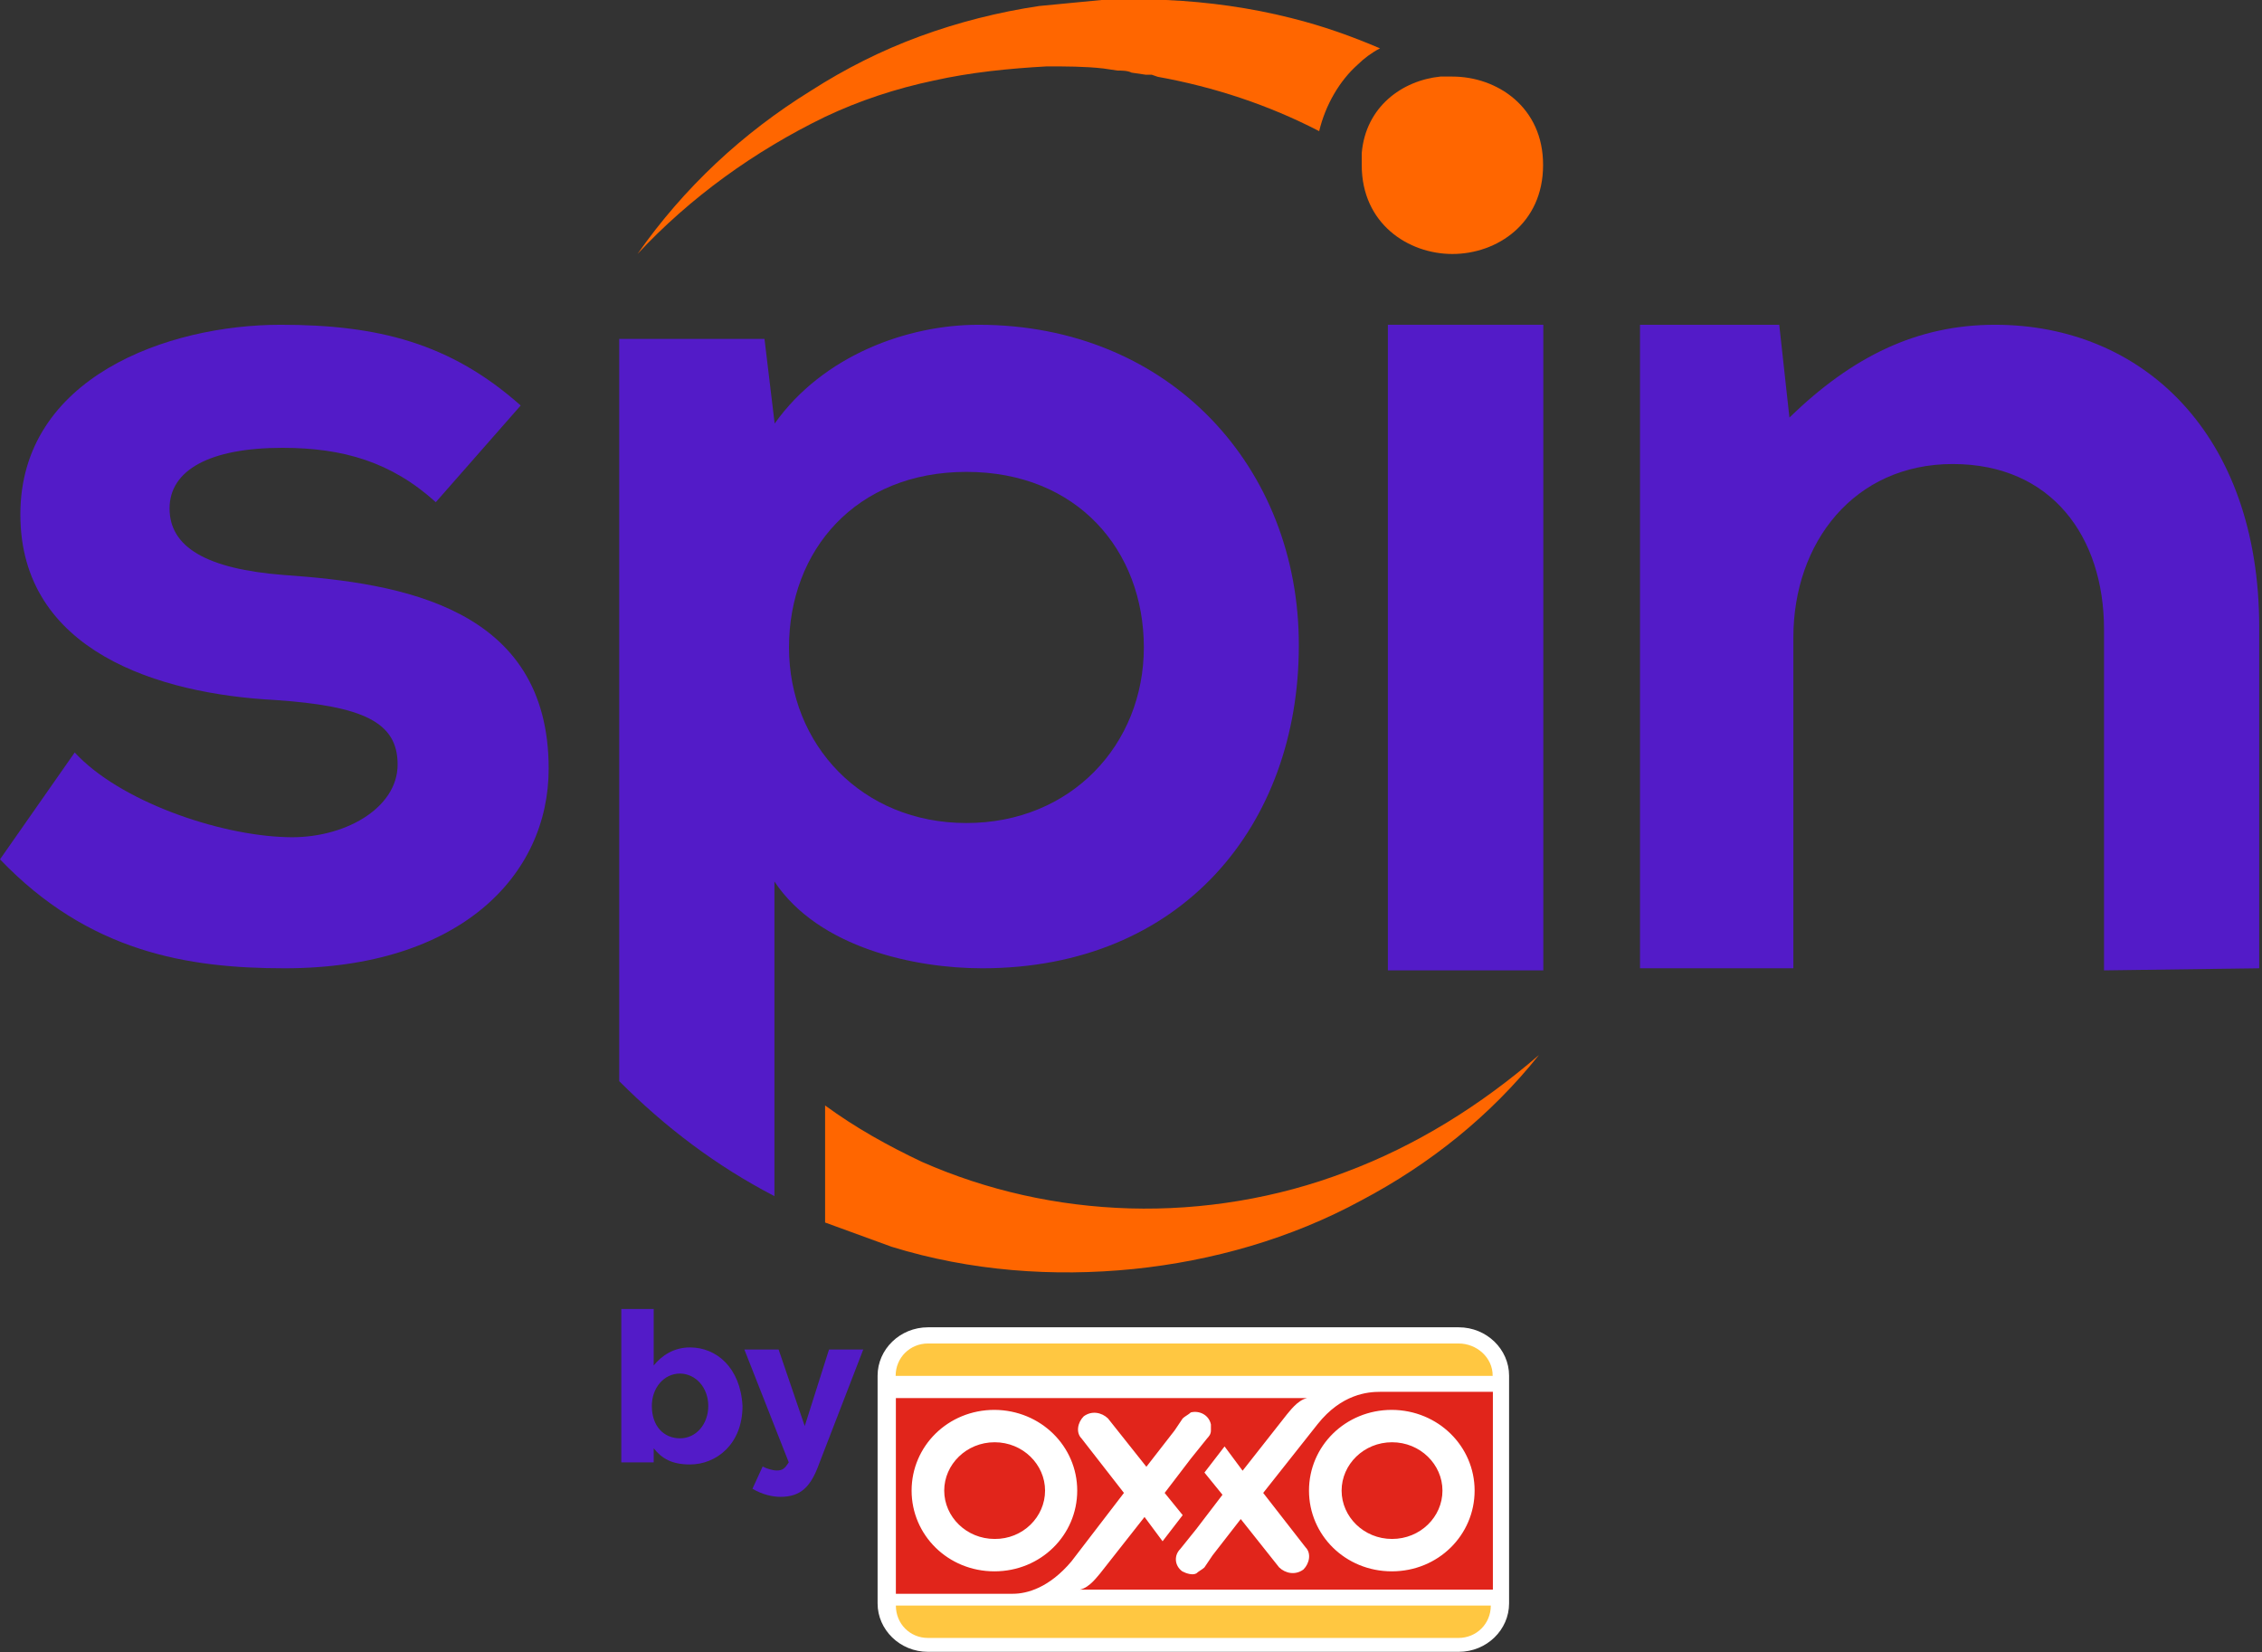
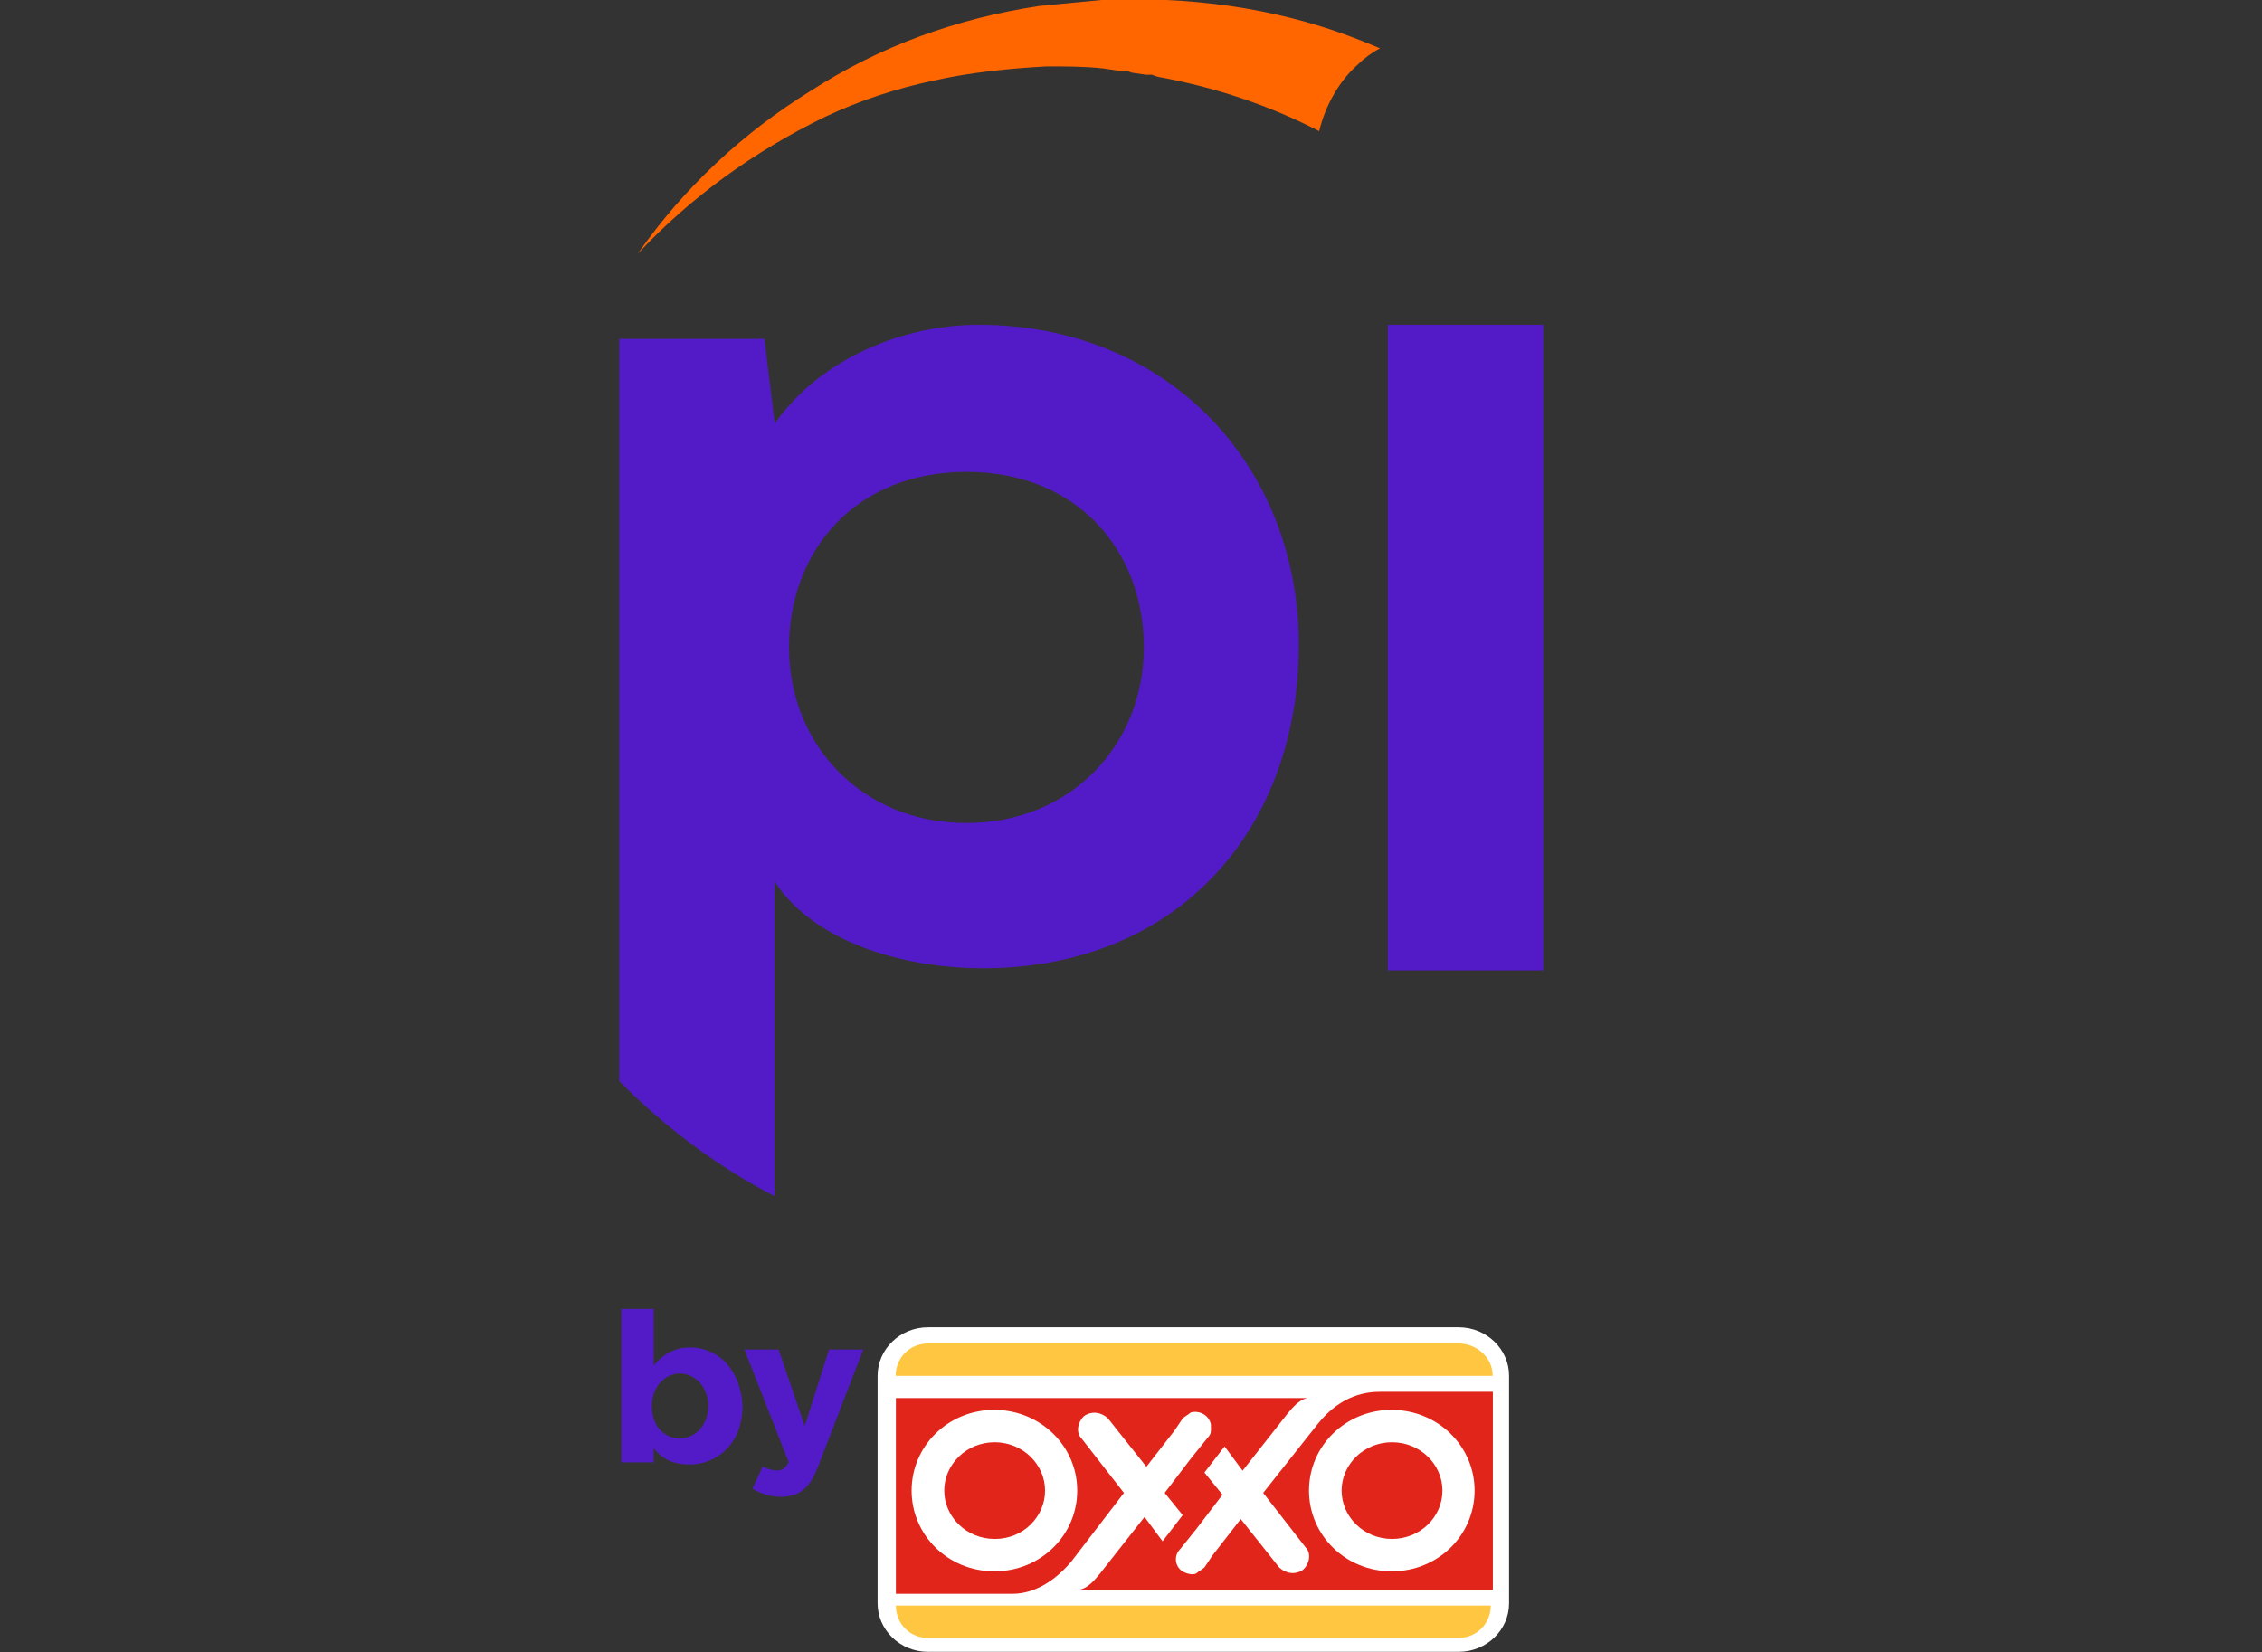
<svg xmlns="http://www.w3.org/2000/svg" width="605" height="442" viewBox="0 0 605 442" fill="none">
  <rect x="0" y="0" width="605" height="442" fill="#333333" stroke="none" />
  <path d="M390.135 355.037C397.683 355.037 403.622 360.977 403.622 367.968V428.915C403.622 435.907 397.683 441.847 390.135 441.847H248.211C240.664 441.847 234.724 435.907 234.724 428.915V367.968C234.724 360.977 240.664 355.037 248.211 355.037H390.135Z" fill="white" />
-   <path d="M116.558 134.33C104.679 123.564 91.749 119.789 75.54 119.789C56.114 119.789 45.349 125.729 45.349 136.001C45.349 146.272 55.062 152.212 76.097 153.82C107.402 155.986 146.749 162.483 146.749 205.609C146.749 234.196 122.992 259.007 76.097 259.007C50.174 259.007 23.757 254.676 0 229.864L19.983 201.278C31.862 214.21 58.279 223.429 76.653 223.924C91.749 224.481 106.35 216.376 106.35 204.496C106.35 193.173 97.194 188.841 73.436 187.233C42.688 185.624 5.444 174.301 5.444 137.609C5.444 100.918 44.854 86.872 75.045 86.872C100.967 86.872 120.394 91.698 139.263 108.466L116.558 134.33Z" fill="#531BC8" />
  <path d="M261.699 86.872C242.829 86.872 220.186 94.978 207.193 113.293L204.471 90.646H165.619V289.202C178.054 301.639 191.541 311.848 207.132 319.954V235.804C219.01 253.624 244.871 259.007 262.688 259.007C316.08 259.007 347.385 220.707 347.385 172.692C347.508 125.172 312.986 86.872 261.699 86.872ZM258.481 220.15C230.456 220.15 211.029 199.113 211.029 173.187C211.029 147.262 228.847 126.224 258.481 126.224C288.178 126.224 305.934 147.262 305.934 173.187C305.934 199.113 286.507 220.15 258.481 220.15Z" fill="#531BC8" />
  <path d="M371.204 259.564H412.778V86.872H371.204V259.564Z" fill="#531BC8" />
-   <path d="M562.745 259.564V168.361C562.745 143.549 548.701 124.121 522.283 124.121C495.866 124.121 479.657 145.158 479.657 170.527V259.007H438.639V86.872H475.883L478.605 111.684C495.309 95.473 512.57 86.872 533.605 86.872C573.015 86.872 604.258 116.015 604.258 167.804V259.007L562.745 259.564Z" fill="#531BC8" />
  <path d="M363.161 17.263C364.769 15.654 366.935 14.046 369.1 12.932C361.552 9.714 354.004 6.992 345.343 4.826C334.578 2.104 323.195 0.495 311.873 0H309.707H303.273C301.665 0 300.551 0 298.943 0H294.612C289.229 0.557 283.29 1.052 277.908 1.609C267.143 3.217 256.316 5.94 246.046 9.714C235.776 13.489 226.063 18.377 216.907 24.255C198.594 35.578 182.941 50.18 170.506 67.938C184.55 52.841 201.811 40.404 220.681 31.247C229.837 26.916 239.55 23.698 249.82 21.532C259.533 19.367 269.803 18.315 280.011 17.758C284.837 17.758 290.281 17.758 295.107 18.315L298.881 18.872C299.932 18.872 301.603 18.872 302.655 19.429L306.429 19.985C306.985 19.985 307.48 19.985 308.037 19.985L309.646 20.542C324.741 23.265 339.342 28.091 352.829 35.083C354.499 28.091 358.273 21.594 363.161 17.263Z" fill="#FF6600" />
-   <path d="M388.465 20.48C387.413 20.48 386.299 20.48 385.247 20.48C374.977 21.532 365.264 28.586 364.213 40.961C364.213 42.013 364.213 43.127 364.213 44.178C364.213 59.833 376.648 67.938 388.465 67.938C400.343 67.938 412.716 59.833 412.716 44.178C412.778 28.586 400.343 20.48 388.465 20.48Z" fill="#FF6600" />
-   <path d="M359.882 313.519C341.569 320.51 321.586 323.79 302.16 323.233C282.733 322.676 263.864 318.407 246.603 310.796C237.447 306.465 228.785 301.639 220.681 295.699V327.007C226.62 329.173 232.559 331.338 238.498 333.504C259.533 340.001 281.682 341.61 303.211 339.444C324.246 337.278 345.281 331.338 364.151 321.067C382.525 311.353 398.673 298.421 411.603 282.21C396.012 295.699 378.751 306.465 359.882 313.519Z" fill="#FF6600" />
  <path d="M184.55 360.42C180.219 360.42 177.002 362.585 174.837 365.246V350.148H166.175V391.171H174.837V387.397C177.002 390.119 179.663 391.728 184.55 391.728C191.541 391.728 198.594 386.345 198.594 376.074C198.037 365.803 191.603 360.42 184.55 360.42ZM189.438 376.074C189.438 380.9 186.22 384.736 181.89 384.736C177.559 384.736 174.342 381.519 174.342 376.074C174.342 371.248 177.559 367.411 181.89 367.411C186.159 367.473 189.438 371.248 189.438 376.074Z" fill="#531BC8" />
  <path d="M201.254 398.225L203.976 392.285C205.028 392.842 206.699 393.337 207.75 393.337C209.359 393.337 209.916 392.78 210.967 391.171L199.089 360.977H208.245L215.236 381.457L221.732 360.977H230.889L219.01 391.728C216.845 397.668 214.184 400.391 208.74 400.391C206.699 400.391 203.976 399.834 201.254 398.225Z" fill="#531BC8" />
  <path d="M279.516 398.72C279.516 391.728 273.577 385.788 266.029 385.788C258.481 385.788 252.542 391.728 252.542 398.72C252.542 405.712 258.481 411.652 266.029 411.652C273.577 411.714 279.516 405.774 279.516 398.72ZM385.804 398.72C385.804 391.728 379.865 385.788 372.317 385.788C364.769 385.788 358.83 391.728 358.83 398.72C358.83 405.712 364.769 411.652 372.317 411.652C379.865 411.652 385.804 405.774 385.804 398.72ZM394.404 398.72C394.404 410.6 384.691 420.315 372.255 420.315C359.82 420.315 350.107 410.6 350.107 398.72C350.107 386.84 359.82 377.126 372.255 377.126C384.691 377.188 394.404 386.902 394.404 398.72ZM288.116 398.72C288.116 410.6 278.403 420.315 265.967 420.315C253.532 420.315 243.819 410.6 243.819 398.72C243.819 386.84 253.532 377.126 265.967 377.126C278.403 377.188 288.116 386.902 288.116 398.72ZM399.291 425.203V372.3H369.1C365.883 372.3 358.83 372.857 352.396 380.962L337.857 399.339L349.179 413.88C350.787 415.488 350.231 418.211 348.622 419.82C346.457 421.428 343.796 420.871 342.126 419.263L331.856 406.331L324.308 416.045L322.143 419.263C321.586 419.819 320.534 420.314 319.977 420.871C318.926 421.428 317.255 420.871 316.204 420.315C314.038 418.706 314.038 415.983 315.647 414.375L319.977 408.991L326.968 399.834L322.143 393.894L327.525 386.902L332.351 393.399L344.229 378.302C344.786 377.745 346.952 374.527 349.612 373.97H239.612V426.316H270.917C274.691 426.316 280.63 424.708 286.569 417.654L300.613 399.339L289.291 384.798C287.683 383.19 288.24 380.467 289.848 378.858C292.013 377.25 294.674 377.807 296.344 379.415L306.614 392.347L314.162 382.633L316.327 379.415C316.884 378.859 317.936 378.364 318.493 377.807C320.658 377.25 323.318 378.363 323.875 381.024C323.875 381.581 323.875 382.076 323.875 382.633C323.875 383.685 323.318 384.242 322.823 384.798L318.493 390.182L311.502 399.339L316.327 405.279L310.945 412.271L306.119 405.774L294.241 420.871C293.684 421.428 291.519 424.646 288.858 425.203H399.291Z" fill="#E1251B" />
  <path d="M390.135 359.368H248.211C243.386 359.368 239.55 363.142 239.55 368.03H399.229C399.291 363.142 394.961 359.368 390.135 359.368Z" fill="#FFC741" />
  <path d="M248.211 438.134H390.073C394.899 438.134 398.735 434.36 398.735 429.472H239.612C239.612 434.36 243.386 438.134 248.211 438.134Z" fill="#FFC741" />
</svg>